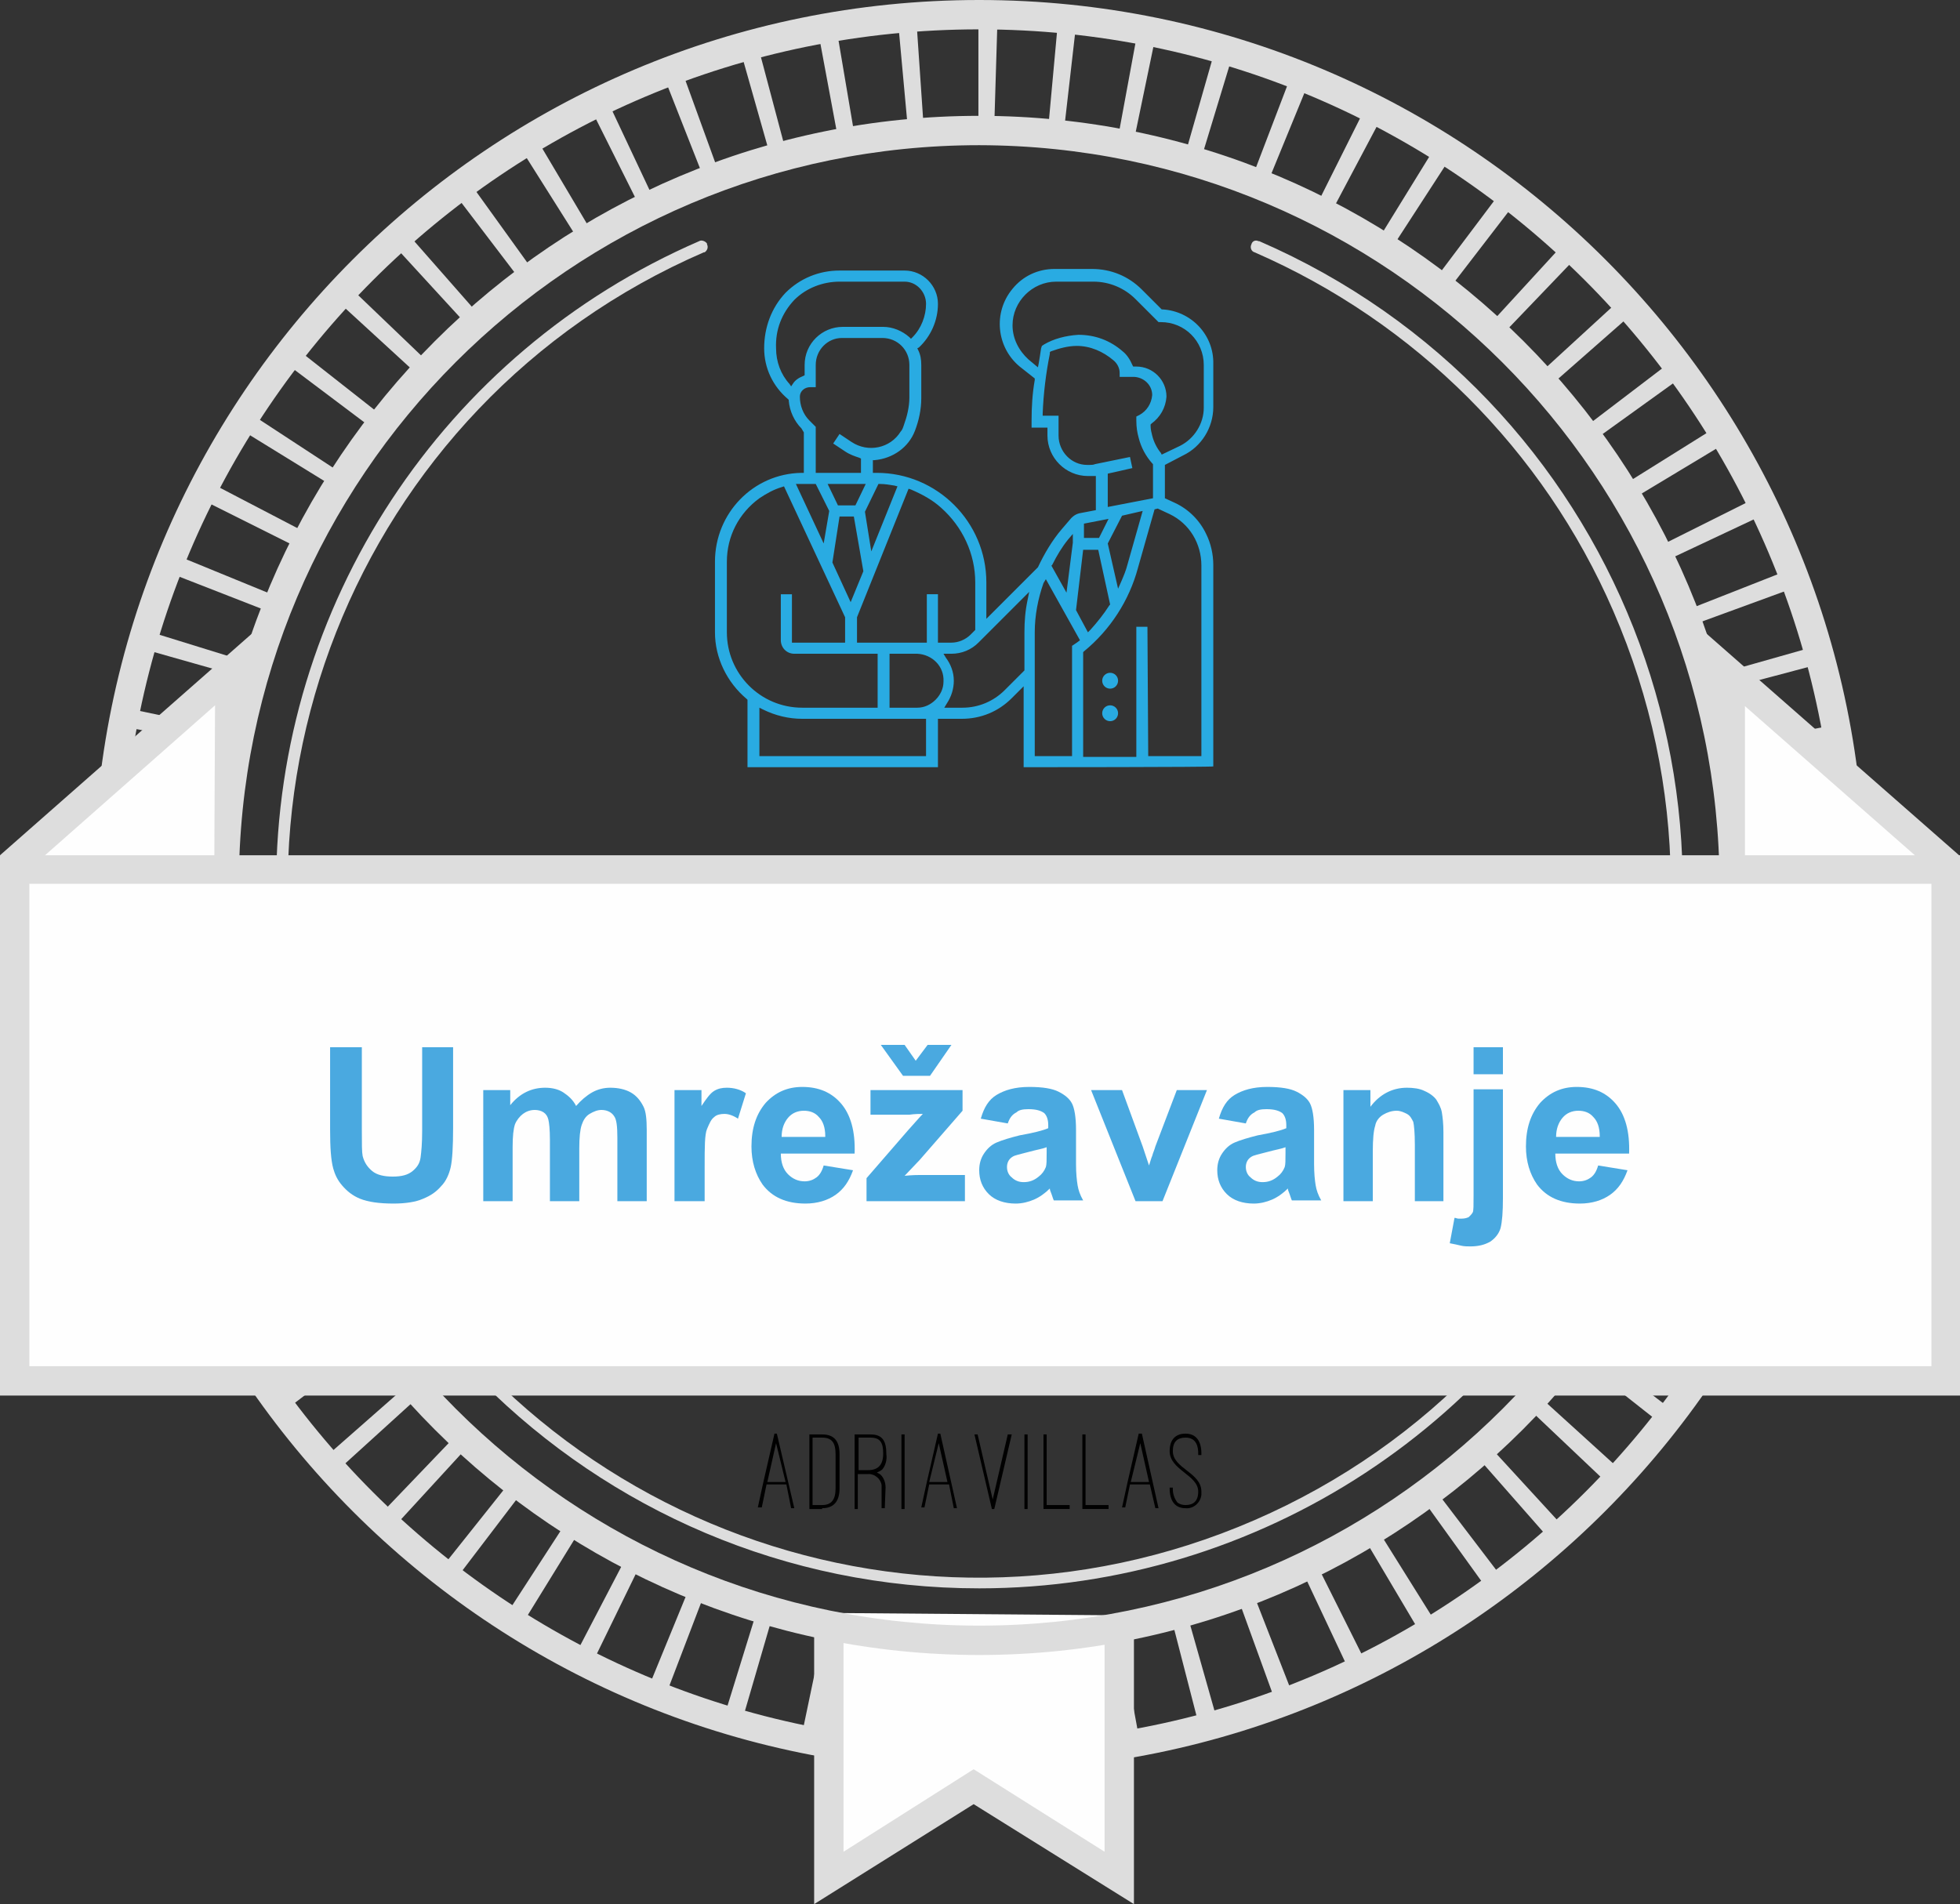
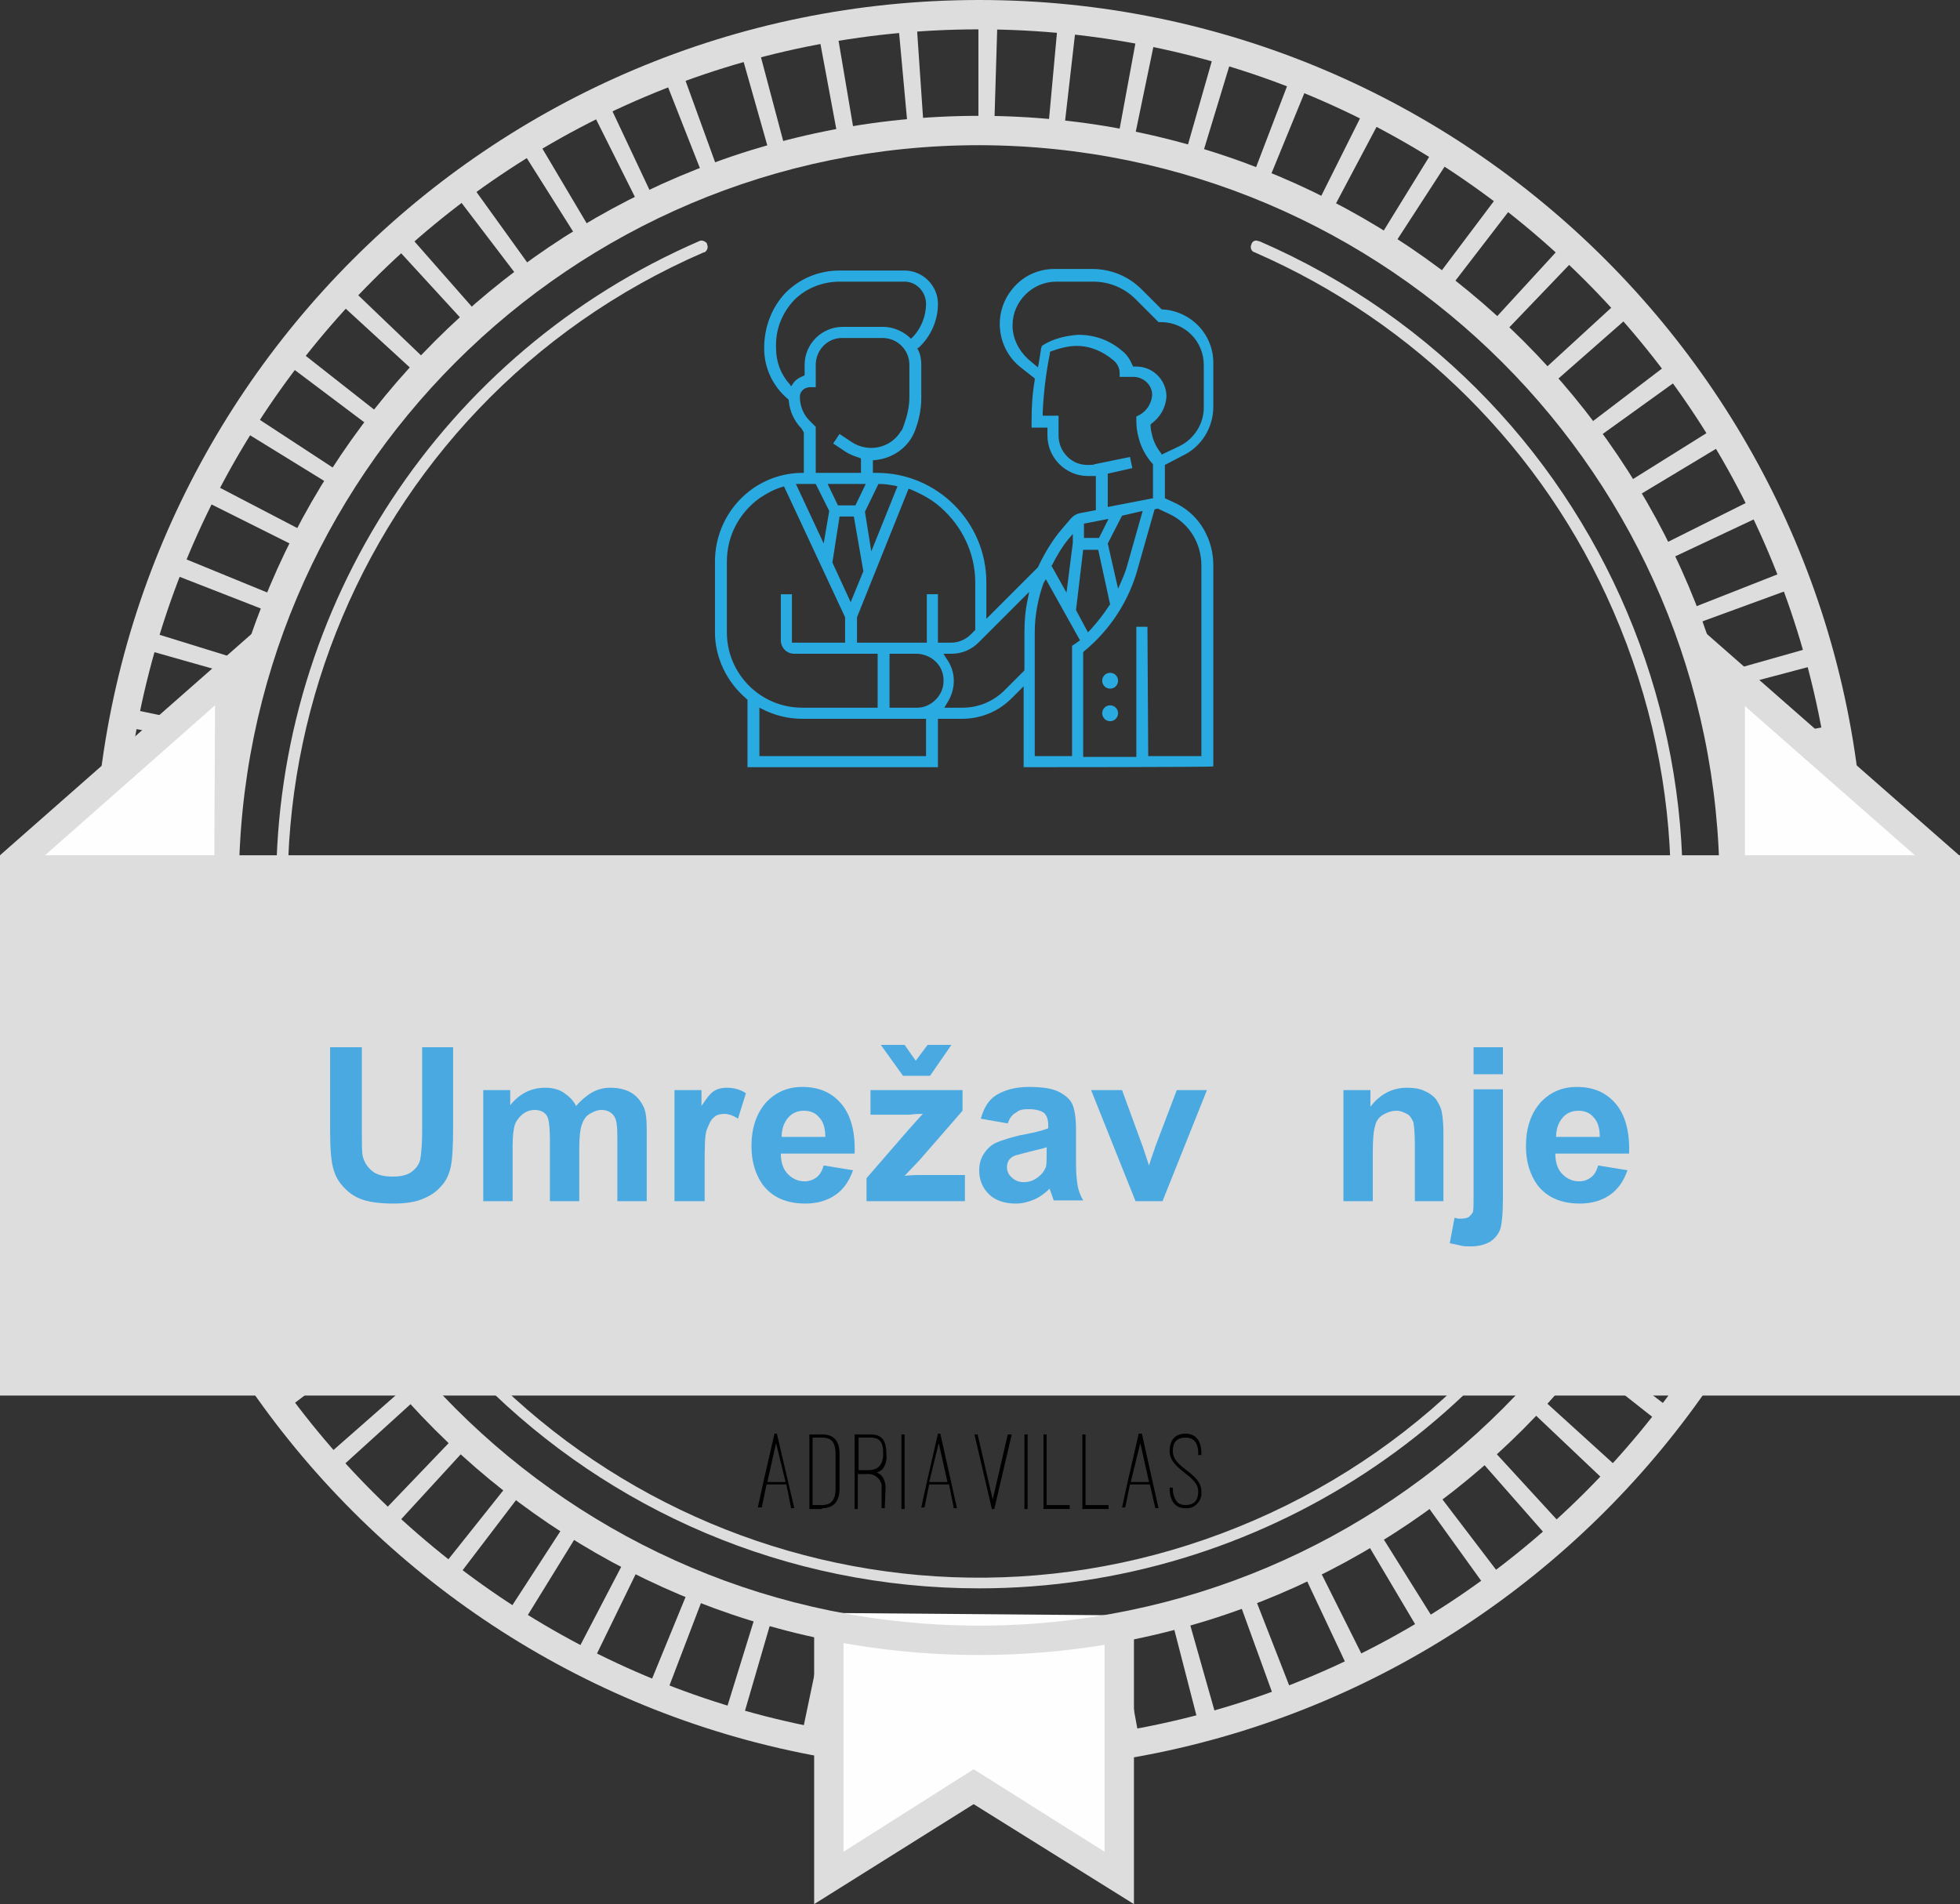
<svg xmlns="http://www.w3.org/2000/svg" version="1.1" id="Layer_1" x="0px" y="0px" viewBox="0 0 247 240" style="enable-background:new 0 0 247 240;" xml:space="preserve">
  <rect x="0" y="0" width="247" height="240" fill="#333333" stroke="none" />
  <style type="text/css">
	.st0{fill:#DDDDDD;}
	.st1{fill:#FEFEFE;}
	.st2{fill:#29ABE2;}
	.st3{fill:#4AA9E0;}
</style>
  <g id="Layer_2_1_">
    <g id="Layer_1-2">
      <path class="st0" d="M123.4,223.2c-61.7,0-111.6-50-111.6-111.6S61.7,0,123.4,0C185,0,235,50,235,111.6    C234.9,173.2,185,223.2,123.4,223.2z M123.4,3.7c-59.7,0-108,48.3-108,108s48.3,108,108,108s108-48.4,108-108l0,0    C231.3,52,183,3.7,123.4,3.7z" />
      <path class="st0" d="M123.4,220.7L123.4,220.7c-0.8,0-1.5,0-2.3,0l0.3-13.2h2V220.7z M131.1,220.4l-0.9-13.1l2-0.2l1.2,13.1    C132.7,220.3,131.9,220.4,131.1,220.4z M113.4,220.2l-2.3-0.2l1.5-13.1c0.7,0.1,1.3,0.1,2,0.2L113.4,220.2z M141.2,219.2l-2.1-13    c0.7-0.1,1.4-0.2,2-0.4l2.4,13L141.2,219.2z M103.4,218.8c-0.8-0.1-1.5-0.3-2.3-0.4l2.7-12.9c0.7,0.1,1.3,0.3,2,0.4L103.4,218.8z     M151,217.1l-3.3-12.8c0.7-0.2,1.3-0.4,2-0.5l3.6,12.7L151,217.1z M93.6,216.6l-2.2-0.7l3.9-12.6l2,0.6L93.6,216.6z M160.6,214.1    l-4.5-12.4c0.6-0.2,1.3-0.5,1.9-0.7l4.8,12.3L160.6,214.1z M84,213.4c-0.7-0.3-1.4-0.6-2.2-0.9l5-12.2l1.9,0.8L84,213.4z     M169.9,210.3l-5.6-11.9c0.6-0.3,1.2-0.6,1.8-0.9l5.9,11.8C171.3,209.6,170.6,209.9,169.9,210.3L169.9,210.3z M74.8,209.3    c-0.7-0.3-1.4-0.7-2.1-1.1l6.1-11.7l1.8,0.9L74.8,209.3z M178.8,205.5l-6.7-11.3l1.7-1.1l7,11.2    C180.1,204.8,179.5,205.2,178.8,205.5L178.8,205.5z M66,204.4c-0.7-0.4-1.3-0.8-2-1.2l7.2-11.1c0.6,0.4,1.2,0.7,1.7,1.1L66,204.4z     M187.2,200l-7.7-10.7c0.6-0.4,1.1-0.8,1.6-1.2l8,10.5C188.5,199.1,187.9,199.6,187.2,200z M57.7,198.7l-1.8-1.4l8.2-10.3    c0.5,0.4,1.1,0.8,1.6,1.2L57.7,198.7z M195.1,193.8l-8.7-9.9c0.5-0.4,1-0.9,1.5-1.4l8.9,9.7L195.1,193.8z M49.9,192.2    c-0.6-0.5-1.2-1.1-1.7-1.6l9.1-9.5c0.5,0.5,1,0.9,1.5,1.4L49.9,192.2z M202.4,186.8l-9.6-9.1c0.5-0.5,0.9-1,1.4-1.5l9.8,8.9    C203.4,185.7,202.9,186.2,202.4,186.8z M42.8,185.1c-0.5-0.6-1-1.1-1.5-1.7l9.9-8.7c0.4,0.5,0.9,1,1.4,1.5L42.8,185.1z M209,179.2    l-10.4-8.2l1.2-1.6l10.5,8C209.9,178,209.4,178.6,209,179.2z M36.4,177.4c-0.5-0.6-0.9-1.2-1.4-1.9l10.7-7.7    c0.4,0.6,0.8,1.1,1.2,1.6L36.4,177.4z M214.8,171l-11-7.2c0.4-0.6,0.7-1.1,1.1-1.7l11.2,7C215.7,169.7,215.3,170.4,214.8,171z     M30.7,169.1c-0.4-0.7-0.8-1.3-1.2-2l11.3-6.7c0.3,0.6,0.7,1.2,1.1,1.8L30.7,169.1z M220,162.3l-11.7-6.1c0.3-0.6,0.6-1.2,0.9-1.8    l11.7,5.9C220.7,160.9,220.3,161.6,220,162.3z M25.8,160.3c-0.4-0.7-0.7-1.4-1-2.1l11.9-5.6c0.3,0.6,0.6,1.2,0.9,1.8L25.8,160.3z     M224.3,153.2l-12.2-5c0.3-0.6,0.5-1.3,0.8-1.9l12.2,4.7C224.8,151.7,224.5,152.5,224.3,153.2L224.3,153.2L224.3,153.2z     M21.7,151.1c-0.3-0.7-0.6-1.4-0.8-2.2l12.4-4.5l0.7,1.9L21.7,151.1z M227.6,143.7l-12.6-3.9c0.2-0.7,0.4-1.3,0.6-2l12.7,3.6    C228.1,142.2,227.9,143,227.6,143.7z M18.5,141.6c-0.2-0.8-0.4-1.5-0.6-2.2l12.8-3.3c0.2,0.7,0.4,1.3,0.5,2L18.5,141.6z     M230.1,133.9l-12.9-2.7c0.1-0.7,0.3-1.3,0.4-2l13,2.4C230.4,132.4,230.3,133.2,230.1,133.9z M16.1,131.8    c-0.1-0.8-0.3-1.5-0.4-2.3l13-2.1c0.1,0.7,0.2,1.3,0.4,2L16.1,131.8z M231.7,124l-13.1-1.5c0.1-0.7,0.1-1.3,0.2-2l13.1,1.2    C231.9,122.4,231.8,123.2,231.7,124z M14.8,121.8c-0.1-0.8-0.1-1.5-0.2-2.3l13.1-0.9c0,0.7,0.1,1.4,0.2,2L14.8,121.8z M232.4,114    l-13.2-0.3c0-0.7,0-1.4,0-2v-0.2h13.2v0.2C232.4,112.4,232.4,113.2,232.4,114L232.4,114L232.4,114z M27.5,111.8H14.3v-0.1    c0-0.7,0-1.5,0-2.2l13.2,0.2C27.5,110.4,27.5,111,27.5,111.8L27.5,111.8z M219,104.6c-0.1-0.7-0.1-1.3-0.2-2l13.2-1.3    c0.1,0.8,0.1,1.5,0.2,2.3L219,104.6z M27.9,102.9l-13.1-1.2c0.1-0.8,0.1-1.5,0.2-2.3l13.1,1.5C28,101.5,27.9,102.2,27.9,102.9z     M218,95.9c-0.1-0.7-0.2-1.3-0.4-2l13-2.4c0.1,0.8,0.3,1.5,0.4,2.3L218,95.9z M29.1,94.1l-13-2.4c0.1-0.8,0.3-1.5,0.5-2.3    l12.9,2.7C29.3,92.8,29.2,93.4,29.1,94.1z M216.1,87.2l-0.5-2l12.7-3.6c0.2,0.8,0.4,1.5,0.6,2.2L216.1,87.2z M31.1,85.5l-12.7-3.6    c0.2-0.7,0.4-1.5,0.7-2.2l12.6,3.9C31.5,84.2,31.3,84.8,31.1,85.5z M213.5,78.7c-0.2-0.6-0.5-1.3-0.7-1.9L225,72    c0.3,0.7,0.6,1.4,0.8,2.2L213.5,78.7z M33.9,77.1l-12.3-4.8c0.3-0.7,0.6-1.4,0.9-2.2l12.2,5C34.4,75.8,34.2,76.4,33.9,77.1z     M210.1,70.6c-0.3-0.6-0.6-1.2-0.9-1.8l11.8-5.9c0.4,0.7,0.7,1.4,1,2.1L210.1,70.6z M37.5,69l-11.8-5.9c0.4-0.7,0.7-1.4,1.1-2.1    l11.7,6.1C38.1,67.7,37.8,68.3,37.5,69z M205.9,62.8c-0.4-0.6-0.7-1.2-1.1-1.8l11.2-7c0.4,0.7,0.8,1.3,1.2,2L205.9,62.8z     M41.8,61.2l-11.2-6.9c0.4-0.7,0.8-1.3,1.2-2l11,7.2C42.5,60.1,42.2,60.6,41.8,61.2z M201,55.4c-0.4-0.5-0.8-1.1-1.2-1.6l10.5-8    c0.5,0.6,0.9,1.2,1.4,1.9L201,55.4z M46.8,53.9L36.3,46c0.5-0.6,0.9-1.2,1.4-1.8L48,52.3C47.6,52.8,47.2,53.4,46.8,53.9z     M195.5,48.5c-0.4-0.5-0.9-1-1.4-1.5l9.7-8.9c0.5,0.6,1,1.2,1.6,1.7L195.5,48.5z M52.5,47.1l-9.7-8.9c0.5-0.6,1-1.1,1.6-1.7    l9.5,9.1C53.4,46.1,52.9,46.6,52.5,47.1C52.5,47.1,52.5,47.1,52.5,47.1z M189.4,42.1l-1.5-1.4l8.9-9.7c0.6,0.5,1.1,1,1.7,1.6    L189.4,42.1z M58.7,40.8l-8.9-9.7l1.7-1.5l8.7,9.9C59.7,39.9,59.2,40.4,58.7,40.8z M182.7,36.3l-1.7-1.3l7.9-10.5    c0.6,0.5,1.2,0.9,1.8,1.4L182.7,36.3z M65.5,35.2l-8-10.5c0.6-0.5,1.2-0.9,1.9-1.4l7.7,10.7L65.5,35.2z M175.5,31.1l-1.7-1.1    l6.9-11.2c0.7,0.4,1.3,0.8,2,1.2L175.5,31.1z M72.8,30.1l-7-11.1c0.7-0.4,1.3-0.8,2-1.2l6.7,11.3L72.8,30.1z M167.8,26.7l-1.8-1    l5.9-11.8c0.7,0.3,1.4,0.7,2.1,1.1L167.8,26.7z M80.5,25.8L74.6,14l2.1-1l5.6,11.9C81.7,25.2,81.1,25.5,80.5,25.8L80.5,25.8z     M159.8,22.9l-1.9-0.8l4.7-12.3c0.7,0.3,1.4,0.6,2.2,0.9L159.8,22.9z M88.6,22.2L83.8,10L86,9.1l4.5,12.4    C89.9,21.7,89.2,22,88.6,22.2L88.6,22.2z M151.4,19.9l-2-0.6L153,6.7c0.8,0.2,1.5,0.4,2.2,0.7L151.4,19.9z M97,19.4L93.4,6.7    c0.7-0.2,1.5-0.4,2.2-0.6L99,18.9C98.3,19,97.7,19.2,97,19.4z M142.9,17.7c-0.7-0.1-1.3-0.3-2-0.4l2.4-13l2.3,0.4L142.9,17.7z     M105.6,17.4l-2.4-12.9l2.3-0.4l2.2,13C106.9,17.1,106.3,17.2,105.6,17.4L105.6,17.4z M134.1,16.3l-2-0.2L133.3,3    c0.8,0.1,1.6,0.2,2.3,0.2L134.1,16.3z M114.4,16.1L113.2,3l2.3-0.2l0.9,13.2C115.7,16,115.1,16.1,114.4,16.1L114.4,16.1z     M125.3,15.8h-2V2.6h0.2h2.2L125.3,15.8z" />
      <polygon class="st1" points="104.4,203.3 104.4,236.7 122.7,225.2 141,236.7 141,203.6   " />
      <polygon class="st0" points="142.9,240 122.7,227.4 102.6,240 102.6,204.7 106.3,204.7 106.3,233.4 122.7,223 139.2,233.4     139.2,204.7 142.9,204.7   " />
      <path class="st0" d="M123.4,208.6c-53.6,0-97-43.4-97-97s43.4-97,97-97s97,43.4,97,97l0,0C220.3,165.1,176.9,208.6,123.4,208.6z     M123.4,18.3c-51.5,0-93.3,41.8-93.3,93.3s41.8,93.3,93.3,93.3s93.3-41.8,93.3-93.3C216.6,60.1,174.9,18.4,123.4,18.3z" />
      <path class="st0" d="M123.4,200.2c-48.9,0-88.6-39.7-88.6-88.6c0-35.3,21-67.2,53.3-81.2c0.3-0.2,0.8,0,1,0.3c0,0,0,0,0,0.1    c0.2,0.4,0,0.8-0.3,1c0,0,0,0-0.1,0c-44.1,19.1-64.4,70.4-45.2,114.6s70.4,64.4,114.6,45.2s64.4-70.4,45.2-114.6    c-8.8-20.3-25-36.4-45.2-45.2c-0.4-0.1-0.6-0.6-0.4-1c0,0,0,0,0,0c0.1-0.4,0.5-0.6,0.9-0.4c0,0,0.1,0,0.1,0    c44.9,19.5,65.5,71.6,46,116.5C190.7,179.2,158.7,200.2,123.4,200.2L123.4,200.2z" />
      <polygon class="st1" points="29.6,109.6 29.6,98.9 33.2,81.1 1.8,109.3   " />
      <polygon class="st0" points="2.5,110.6 0,107.8 35,77 29.9,100.7 29.9,110.1 27,110.1 27.1,88.9   " />
      <polygon class="st1" points="217.3,109.6 217.3,99 213.8,81.2 245.1,109.4   " />
      <polygon class="st0" points="244.5,110.6 247,107.9 211.9,77.1 217.1,100.8 217.1,110.2 219.9,110.2 219.9,89   " />
      <rect x="1.8" y="109.7" class="st1" width="243.3" height="64.4" />
-       <path class="st0" d="M247,175.9H0v-68.1h247V175.9z M3.7,172.2h239.7v-60.8H3.7V172.2z" />
+       <path class="st0" d="M247,175.9H0v-68.1h247V175.9z M3.7,172.2h239.7H3.7V172.2z" />
      <path d="M118.3,181.9l1.1,4.9h-2.3L118.3,181.9z M120.2,190.1h0.4l-2.1-9.4h-0.3l-1.4,6.1l0,0l-0.7,3.2h0.4l0.6-2.9h2.5    L120.2,190.1z M114,180.8h-0.4v9.4h0.4V180.8z M108.2,181.2h1.5c1.2,0,1.6,0.6,1.6,2s-0.6,2.1-1.9,2.1h-1.2V181.2z M111.6,187.5    c0-0.6-0.2-1.2-0.6-1.6c-0.1-0.1-0.3-0.2-0.5-0.3c0.2-0.1,0.5-0.2,0.7-0.4c0.4-0.5,0.6-1.2,0.5-1.9c0-1.7-0.5-2.5-2-2.5h-2v9.4    h0.4v-4.4h1.2c0.9-0.1,1.7,0.6,1.8,1.4c0,0.1,0,0.2,0,0.3v2.6h0.4L111.6,187.5z M103.6,181.2c1.2,0,1.7,0.6,1.7,2.1v4.3    c0,1.4-0.5,2.1-1.7,2.1h-1.2v-8.5L103.6,181.2z M103.6,190.1c1.5,0,2.2-0.9,2.2-2.5v-4.3c0-1.7-0.7-2.5-2.2-2.5H102v9.4H103.6z     M97.8,181.9l1.2,4.9h-2.3L97.8,181.9z M99.7,190.1h0.4l-2.2-9.4h-0.3l-1.4,6.1l0,0l-0.7,3.2H96l0.6-2.9h2.5L99.7,190.1z" />
      <path d="M147.4,187.6c0,1.6,0.7,2.5,2,2.5c1,0.1,1.9-0.7,2-1.7c0-0.1,0-0.3,0-0.4c0-2.4-3.6-2.9-3.6-5.1c0-1.2,0.6-1.7,1.6-1.7    s1.6,0.6,1.6,2v0.2h0.4v-0.2c0-1.6-0.7-2.5-2-2.5s-2,0.8-2,2.2c0,2.4,3.6,3,3.6,5.1c0,1.2-0.6,1.7-1.6,1.7c-0.4,0-0.7-0.1-1-0.3    c-0.4-0.5-0.6-1.1-0.6-1.7v-0.2h-0.4L147.4,187.6z M143.7,181.9l1.1,4.9h-2.3L143.7,181.9z M145.6,190.1h0.4l-2.1-9.4h-0.4    l-1.4,6.1l0,0l-0.7,3.2h0.4l0.6-2.9h2.5L145.6,190.1z M139.7,189.7h-2.9v-8.9h-0.4v9.4h3.3V189.7z M134.8,189.7h-2.9v-8.9h-0.4    v9.4h3.3V189.7z M129.5,180.8h-0.4v9.4h0.4V180.8z M123.2,180.8h-0.4l2.2,9.4h0.3l2.2-9.4H127l-1.9,8.2L123.2,180.8z" />
      <path class="st2" d="M129,96.7V86.5l-1.5,1.5c-1.7,1.7-3.9,2.6-6.3,2.6h-3v6.1h-24v-8.5l-0.1-0.1c-2.5-2.1-4-5.2-4-8.4v-8.9    c0-6.1,4.8-11.1,10.9-11.2h0.3v-5.1L101,54c-0.9-0.9-1.5-2.2-1.6-3.5v-0.1l-0.1-0.1c-1.9-1.6-3-3.9-3-6.4c0-2.6,0.9-5.1,2.7-7    c1.8-1.8,4.2-2.8,6.8-2.8h8.2c2.3,0,4.2,1.9,4.2,4.2v0c0,2.1-0.9,4.1-2.4,5.5l-0.2,0.1l0.1,0.2c0.3,0.6,0.4,1.2,0.4,1.9v4.2    c0,1.4-0.3,2.8-0.8,4.1c-0.8,2.1-2.8,3.5-5.1,3.7H110v1.6h0.5c7.6,0,13.8,6.2,13.8,13.8c0,0,0,0,0,0v4.6l6.5-6.5l0,0    c0.8-1.7,1.8-3.4,3-4.8l1.2-1.4c0.3-0.3,0.6-0.5,1-0.6l2.1-0.4v-4.3h-0.3h-0.2h-0.2h-0.3c-2.8,0-5.1-2.3-5.1-5.1v-1h-2V53    c0-1.7,0.1-3.4,0.4-5.1v-0.2l-1.9-1.5c-2.9-2.4-3.4-6.8-0.9-9.8c1.3-1.6,3.2-2.5,5.3-2.5h4.7c2.4,0,4.6,0.9,6.3,2.6l2.5,2.5h0.1    c3.6,0.2,6.5,3.2,6.4,6.9v5.4c0,2.6-1.5,5-3.8,6.1l-2.3,1.2v4.2l1.3,0.6c1.7,0.8,3.1,2.2,3.9,3.9c0.6,1.2,0.9,2.6,0.9,3.9v25.4    C152.9,96.7,129,96.7,129,96.7z M144.7,95.3h6.7v-24c0-2.8-1.5-5.3-4-6.5l-1.5-0.7l-0.4,0.1l-2.1,7.4c-1.1,4.1-3.5,7.8-6.8,10.5    l-0.1,0.1v13.2h6.7V79h1.4L144.7,95.3z M131.5,73.5c-0.7,2-1.1,4.1-1.1,6.2v15.6h4.7V81.4l0.3-0.2l0.3-0.2l0.4-0.3l-4.3-7.7    L131.5,73.5z M95.7,95.3h21v-4.7h-15.6c-1.7,0-3.4-0.4-5-1.2l-0.4-0.2L95.7,95.3z M98.5,61.4c-1,0.3-1.9,0.8-2.8,1.4    c-2.6,1.9-4.1,4.8-4.1,8v8.9c0,5.2,4.2,9.5,9.5,9.5h9.5v-6.8h-10.5c-1,0-1.7-0.8-1.7-1.7v-5.8h1.4V81h6.7v-3.2l-7.7-16.5    L98.5,61.4z M112.1,89.2h3.5c0.9,0,1.7-0.4,2.3-1c0.6-0.6,1-1.4,1-2.3c0.1-1.9-1.4-3.4-3.3-3.5c0,0,0,0-0.1,0h-3.4L112.1,89.2z     M119.2,82.9c0.6,0.8,1,1.8,1,2.9c0,1-0.3,2-0.9,2.9l-0.3,0.5h2.3c2,0,3.9-0.8,5.3-2.2l2.5-2.5v-4.8c0-1.4,0.1-2.7,0.4-4.1l0.2-1    l-6.4,6.4c-0.9,0.9-2.1,1.4-3.4,1.4h-1L119.2,82.9z M118.2,81h1.7c0.9,0,1.8-0.4,2.4-1l0.6-0.6v-6c0-3.6-1.6-7-4.3-9.4    c-1.1-1-2.4-1.7-3.8-2.3l-0.3-0.1L108,77.8V81h8.8v-6.1h1.4L118.2,81z M135.6,76.9l1.5,2.8l0.3-0.3c0.9-1,1.7-2,2.4-3.1l0.1-0.1    l-1.5-6.9h-1.9L135.6,76.9z M104.9,70.9l2.3,5l1.6-3.9l-1.2-6.9h-1.8L104.9,70.9z M134.6,68c-0.8,1-1.4,2-2,3.2l-0.1,0.1l1.9,3.4    l0.8-6.3v-1.1L134.6,68z M141.4,65l-1.8,3.5l1.3,5.7l0.4-0.9c0.3-0.7,0.6-1.4,0.8-2.2l1.9-6.7L141.4,65z M109,64.5l0.8,5l3.3-8.2    l-0.4-0.1c-0.6-0.1-1.2-0.2-1.8-0.2h-0.2L109,64.5z M101.4,61c-0.2,0-0.3,0-0.5,0h-0.2h-0.4l3.5,7.5l0.7-4.1l-1.7-3.4H101.4z     M136.6,66v1.8h1.9l1.2-2.4L136.6,66z M139.6,59.7v4.2l5.7-1.1v-4.3l-0.1-0.1c-0.8-0.9-1.4-2-1.7-3.2c-0.2-0.7-0.3-1.4-0.3-2.2    v-0.5l0.4-0.2c0.9-0.5,1.5-1.4,1.6-2.5c0-1.3-1.1-2.3-2.4-2.3h-1.7V47c0-0.6-0.3-1.2-0.8-1.6c-1.3-1.1-2.9-1.8-4.6-1.8    c-1.1,0-2.2,0.3-3.3,0.7l-0.1,0.1v0.2c-0.5,2.5-0.8,5-0.9,7.5v0.3h2v2.5c0,2,1.6,3.7,3.6,3.7c0,0,0,0,0,0h0.3c0.2,0,0.5,0,0.7-0.1    l4.4-0.9l0.3,1.4L139.6,59.7z M105.6,63.7h2.2l1.3-2.7h-4.8L105.6,63.7z M102.8,59.6h5.7v-1.8l-0.2-0.1c-0.6-0.2-1.2-0.4-1.8-0.8    l-1.5-1l0.8-1.2l1.5,1c2.1,1.4,4.9,0.8,6.2-1.3c0.2-0.2,0.3-0.5,0.4-0.8c0.4-1.1,0.7-2.3,0.7-3.5V46c0-1.9-1.5-3.4-3.4-3.4l0,0    h-5.1c-1.8,0-3.3,1.5-3.3,3.4v2.8h-0.7c-0.7,0-1.3,0.5-1.3,1.2c0,1.1,0.4,2.2,1.2,3l0.8,0.8L102.8,59.6z M135.9,42.2    c2.1,0,4,0.7,5.6,2.1c0.5,0.4,0.9,1,1.2,1.7l0.1,0.2h0.4c2.1,0,3.8,1.7,3.8,3.8v0c-0.1,1.4-0.8,2.6-1.9,3.4l-0.1,0.1v0.2    c0,0.4,0.1,0.8,0.2,1.2c0.2,0.8,0.6,1.6,1.1,2.2l0.1,0.2l2.3-1.1c1.8-0.9,3-2.8,3-4.8V46c0-3-2.4-5.4-5.4-5.4h-0.3l-2.9-2.9    c-1.4-1.4-3.3-2.2-5.3-2.2h-4.7c-3,0-5.5,2.5-5.5,5.5c0,1.7,0.8,3.2,2,4.3l1.2,1l0.1-0.5c0.1-0.6,0.2-1.2,0.3-1.9l0.1-0.3l0.3-0.2    C132.8,42.7,134.3,42.3,135.9,42.2L135.9,42.2z M105.8,35.5c-2.1,0-4.2,0.8-5.7,2.3c-1.6,1.7-2.4,3.8-2.3,6.1    c0,1.7,0.6,3.3,1.7,4.5l0.2,0.3l0.2-0.3c0.3-0.5,0.8-0.8,1.3-1l0.2-0.1V46c0-2.7,2.2-4.8,4.8-4.8h5.1c1.2,0,2.4,0.5,3.3,1.3    l0.2,0.2l0.2-0.2c1.1-1.1,1.7-2.7,1.7-4.2c0-1.5-1.2-2.8-2.7-2.8h0L105.8,35.5z" />
      <circle class="st2" cx="139.9" cy="89.9" r="1" />
      <circle class="st2" cx="139.9" cy="89.9" r="0.7" />
      <circle class="st2" cx="139.9" cy="85.8" r="1" />
-       <circle class="st2" cx="139.9" cy="85.8" r="0.7" />
    </g>
  </g>
  <g>
    <path class="st3" d="M41.7,132h3.9v10.5c0,1.7,0,2.7,0.1,3.2c0.2,0.8,0.6,1.4,1.2,1.9c0.6,0.5,1.5,0.7,2.6,0.7   c1.1,0,1.9-0.2,2.5-0.7c0.6-0.5,0.9-1,1-1.7s0.2-1.8,0.2-3.3V132h3.9v10.2c0,2.3-0.1,4-0.3,4.9s-0.6,1.8-1.2,2.4   c-0.6,0.7-1.3,1.2-2.3,1.6c-0.9,0.4-2.2,0.6-3.7,0.6c-1.8,0-3.2-0.2-4.2-0.6c-1-0.4-1.7-1-2.3-1.7c-0.6-0.7-0.9-1.4-1.1-2.1   c-0.3-1.1-0.4-2.7-0.4-4.9V132z" />
    <path class="st3" d="M60.9,137.4h3.4v1.9c1.2-1.5,2.7-2.2,4.4-2.2c0.9,0,1.7,0.2,2.3,0.6s1.2,0.9,1.6,1.7c0.6-0.7,1.3-1.3,2-1.7   s1.5-0.6,2.3-0.6c1,0,1.9,0.2,2.6,0.6c0.7,0.4,1.2,1,1.6,1.8c0.3,0.6,0.4,1.6,0.4,2.9v9h-3.7v-8c0-1.4-0.1-2.3-0.4-2.7   c-0.3-0.5-0.9-0.8-1.6-0.8c-0.5,0-1,0.2-1.5,0.5s-0.8,0.8-1,1.4c-0.2,0.6-0.3,1.6-0.3,2.9v6.7h-3.7v-7.7c0-1.4-0.1-2.2-0.2-2.6   s-0.3-0.7-0.6-0.9c-0.3-0.2-0.7-0.3-1.1-0.3c-0.6,0-1.1,0.2-1.5,0.5s-0.8,0.8-1,1.3c-0.2,0.6-0.3,1.5-0.3,2.9v6.8h-3.7V137.4z" />
    <path class="st3" d="M88.7,151.4H85v-14h3.4v2c0.6-0.9,1.1-1.6,1.6-1.9c0.5-0.3,1-0.4,1.6-0.4c0.8,0,1.7,0.2,2.4,0.7L93,141   c-0.6-0.4-1.2-0.6-1.7-0.6c-0.5,0-1,0.1-1.3,0.4c-0.4,0.3-0.6,0.8-0.9,1.5s-0.3,2.3-0.3,4.7V151.4z" />
    <path class="st3" d="M103.8,146.9l3.7,0.6c-0.5,1.4-1.2,2.4-2.2,3.1c-1,0.7-2.3,1.1-3.8,1.1c-2.4,0-4.2-0.8-5.4-2.4   c-0.9-1.3-1.4-2.9-1.4-4.8c0-2.3,0.6-4.1,1.8-5.5c1.2-1.3,2.7-2,4.6-2c2.1,0,3.7,0.7,4.9,2.1c1.2,1.4,1.8,3.5,1.7,6.3h-9.3   c0,1.1,0.3,2,0.9,2.6c0.6,0.6,1.3,0.9,2.1,0.9c0.6,0,1.1-0.2,1.5-0.5S103.6,147.6,103.8,146.9z M104,143.2c0-1.1-0.3-1.9-0.8-2.4   c-0.5-0.6-1.2-0.8-1.9-0.8c-0.8,0-1.5,0.3-2,0.9s-0.8,1.4-0.8,2.4H104z" />
    <path class="st3" d="M109.2,151.4v-2.9l5.2-6c0.9-1,1.5-1.7,1.9-2.1c-0.4,0-1,0-1.7,0.1l-4.9,0v-3.1h11.6v2.6l-5.4,6.2l-1.9,2   c1-0.1,1.7-0.1,1.9-0.1h5.7v3.3H109.2z M111,131.7h3l1.4,2l1.5-2h3l-2.7,3.9h-3.4L111,131.7z" />
    <path class="st3" d="M127,141.6l-3.4-0.6c0.4-1.4,1-2.4,2-3s2.3-1,4.1-1c1.7,0,2.9,0.2,3.7,0.6c0.8,0.4,1.4,0.9,1.7,1.5   c0.3,0.6,0.5,1.7,0.5,3.3l0,4.3c0,1.2,0.1,2.1,0.2,2.7c0.1,0.6,0.3,1.2,0.7,1.9h-3.7c-0.1-0.2-0.2-0.6-0.4-1.1   c-0.1-0.2-0.1-0.4-0.1-0.4c-0.6,0.6-1.3,1.1-2,1.4c-0.7,0.3-1.5,0.5-2.3,0.5c-1.4,0-2.6-0.4-3.4-1.2c-0.8-0.8-1.2-1.8-1.2-3   c0-0.8,0.2-1.5,0.6-2.1c0.4-0.6,0.9-1.1,1.6-1.4c0.7-0.3,1.7-0.6,2.9-0.9c1.7-0.3,2.9-0.6,3.6-0.9v-0.4c0-0.7-0.2-1.2-0.5-1.5   c-0.4-0.3-1-0.5-2-0.5c-0.7,0-1.2,0.1-1.5,0.4C127.5,140.5,127.2,141,127,141.6z M131.9,144.6c-0.5,0.2-1.2,0.3-2.3,0.6   s-1.7,0.4-2,0.6c-0.5,0.3-0.7,0.8-0.7,1.3c0,0.5,0.2,1,0.6,1.3c0.4,0.4,0.9,0.6,1.5,0.6c0.7,0,1.3-0.2,1.9-0.7   c0.4-0.3,0.7-0.7,0.9-1.2c0.1-0.3,0.1-0.9,0.1-1.8V144.6z" />
    <path class="st3" d="M143.1,151.4l-5.6-14h3.9l2.6,7.1l0.8,2.4c0.2-0.6,0.3-1,0.4-1.2c0.1-0.4,0.3-0.8,0.4-1.2l2.7-7.1h3.8l-5.6,14   H143.1z" />
-     <path class="st3" d="M157,141.6l-3.4-0.6c0.4-1.4,1-2.4,2-3s2.3-1,4.1-1c1.7,0,2.9,0.2,3.7,0.6c0.8,0.4,1.4,0.9,1.7,1.5   c0.3,0.6,0.5,1.7,0.5,3.3l0,4.3c0,1.2,0.1,2.1,0.2,2.7c0.1,0.6,0.3,1.2,0.7,1.9h-3.7c-0.1-0.2-0.2-0.6-0.4-1.1   c-0.1-0.2-0.1-0.4-0.1-0.4c-0.6,0.6-1.3,1.1-2,1.4c-0.7,0.3-1.5,0.5-2.3,0.5c-1.4,0-2.6-0.4-3.4-1.2c-0.8-0.8-1.2-1.8-1.2-3   c0-0.8,0.2-1.5,0.6-2.1c0.4-0.6,0.9-1.1,1.6-1.4c0.7-0.3,1.7-0.6,2.9-0.9c1.7-0.3,2.9-0.6,3.6-0.9v-0.4c0-0.7-0.2-1.2-0.5-1.5   c-0.4-0.3-1-0.5-2-0.5c-0.7,0-1.2,0.1-1.5,0.4C157.5,140.5,157.2,141,157,141.6z M162,144.6c-0.5,0.2-1.2,0.3-2.3,0.6   s-1.7,0.4-2,0.6c-0.5,0.3-0.7,0.8-0.7,1.3c0,0.5,0.2,1,0.6,1.3c0.4,0.4,0.9,0.6,1.5,0.6c0.7,0,1.3-0.2,1.9-0.7   c0.4-0.3,0.7-0.7,0.9-1.2c0.1-0.3,0.1-0.9,0.1-1.8V144.6z" />
    <path class="st3" d="M182,151.4h-3.7v-7.1c0-1.5-0.1-2.5-0.2-2.9c-0.2-0.4-0.4-0.8-0.8-1c-0.4-0.2-0.8-0.4-1.3-0.4   c-0.6,0-1.2,0.2-1.7,0.5s-0.9,0.8-1,1.4c-0.2,0.6-0.3,1.7-0.3,3.2v6.3h-3.7v-14h3.4v2.1c1.2-1.6,2.8-2.4,4.6-2.4   c0.8,0,1.6,0.1,2.2,0.4c0.7,0.3,1.2,0.7,1.5,1.1c0.3,0.5,0.6,1,0.7,1.6c0.1,0.6,0.2,1.4,0.2,2.5V151.4z" />
    <path class="st3" d="M189.4,137.4v13.6c0,1.8-0.1,3-0.3,3.8c-0.2,0.7-0.7,1.3-1.3,1.7c-0.7,0.4-1.5,0.6-2.5,0.6   c-0.4,0-0.8,0-1.2-0.1c-0.4-0.1-0.9-0.2-1.4-0.3l0.6-3.2c0.2,0,0.3,0.1,0.5,0.1c0.2,0,0.3,0,0.4,0c0.4,0,0.7-0.1,0.9-0.2   c0.2-0.2,0.4-0.4,0.5-0.6s0.1-0.9,0.1-2.1v-13.4H189.4z M185.7,135.5V132h3.7v3.4H185.7z" />
    <path class="st3" d="M201.4,146.9l3.7,0.6c-0.5,1.4-1.2,2.4-2.2,3.1c-1,0.7-2.3,1.1-3.8,1.1c-2.4,0-4.2-0.8-5.4-2.4   c-0.9-1.3-1.4-2.9-1.4-4.8c0-2.3,0.6-4.1,1.8-5.5c1.2-1.3,2.7-2,4.6-2c2.1,0,3.7,0.7,4.9,2.1c1.2,1.4,1.8,3.5,1.7,6.3H196   c0,1.1,0.3,2,0.9,2.6c0.6,0.6,1.3,0.9,2.1,0.9c0.6,0,1.1-0.2,1.5-0.5S201.2,147.6,201.4,146.9z M201.6,143.2c0-1.1-0.3-1.9-0.8-2.4   c-0.5-0.6-1.2-0.8-1.9-0.8c-0.8,0-1.5,0.3-2,0.9s-0.8,1.4-0.8,2.4H201.6z" />
  </g>
</svg>